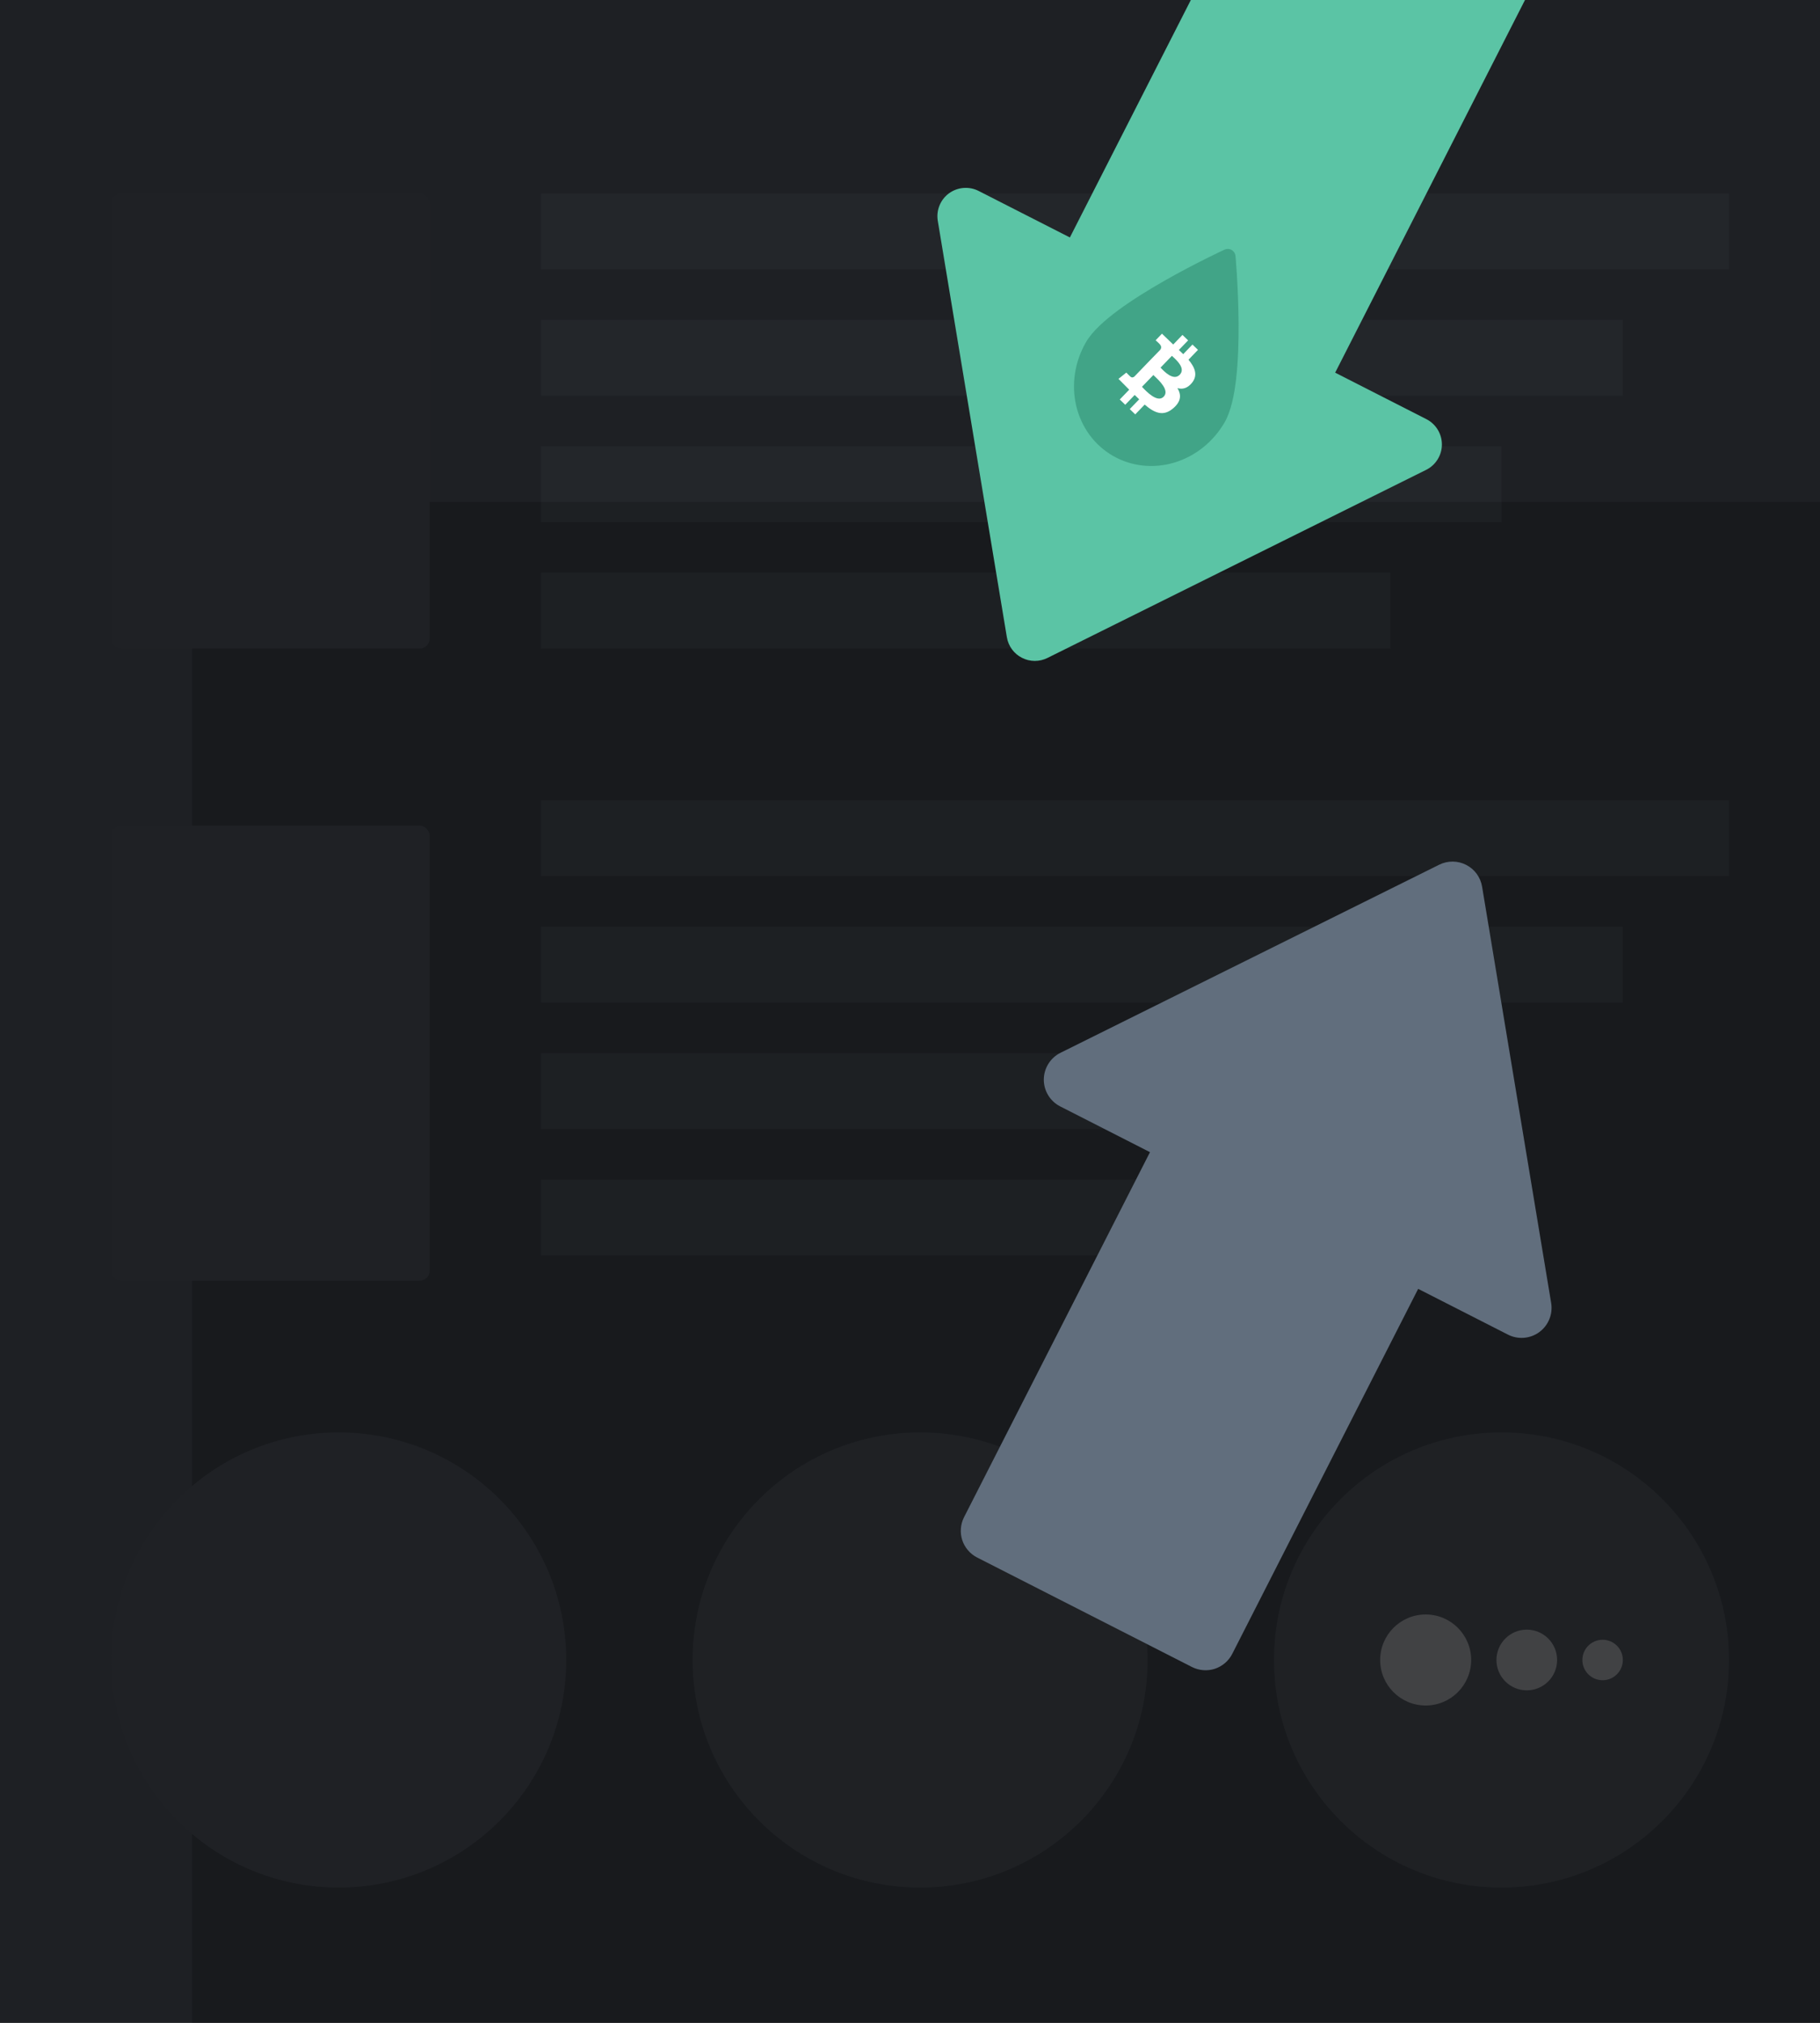
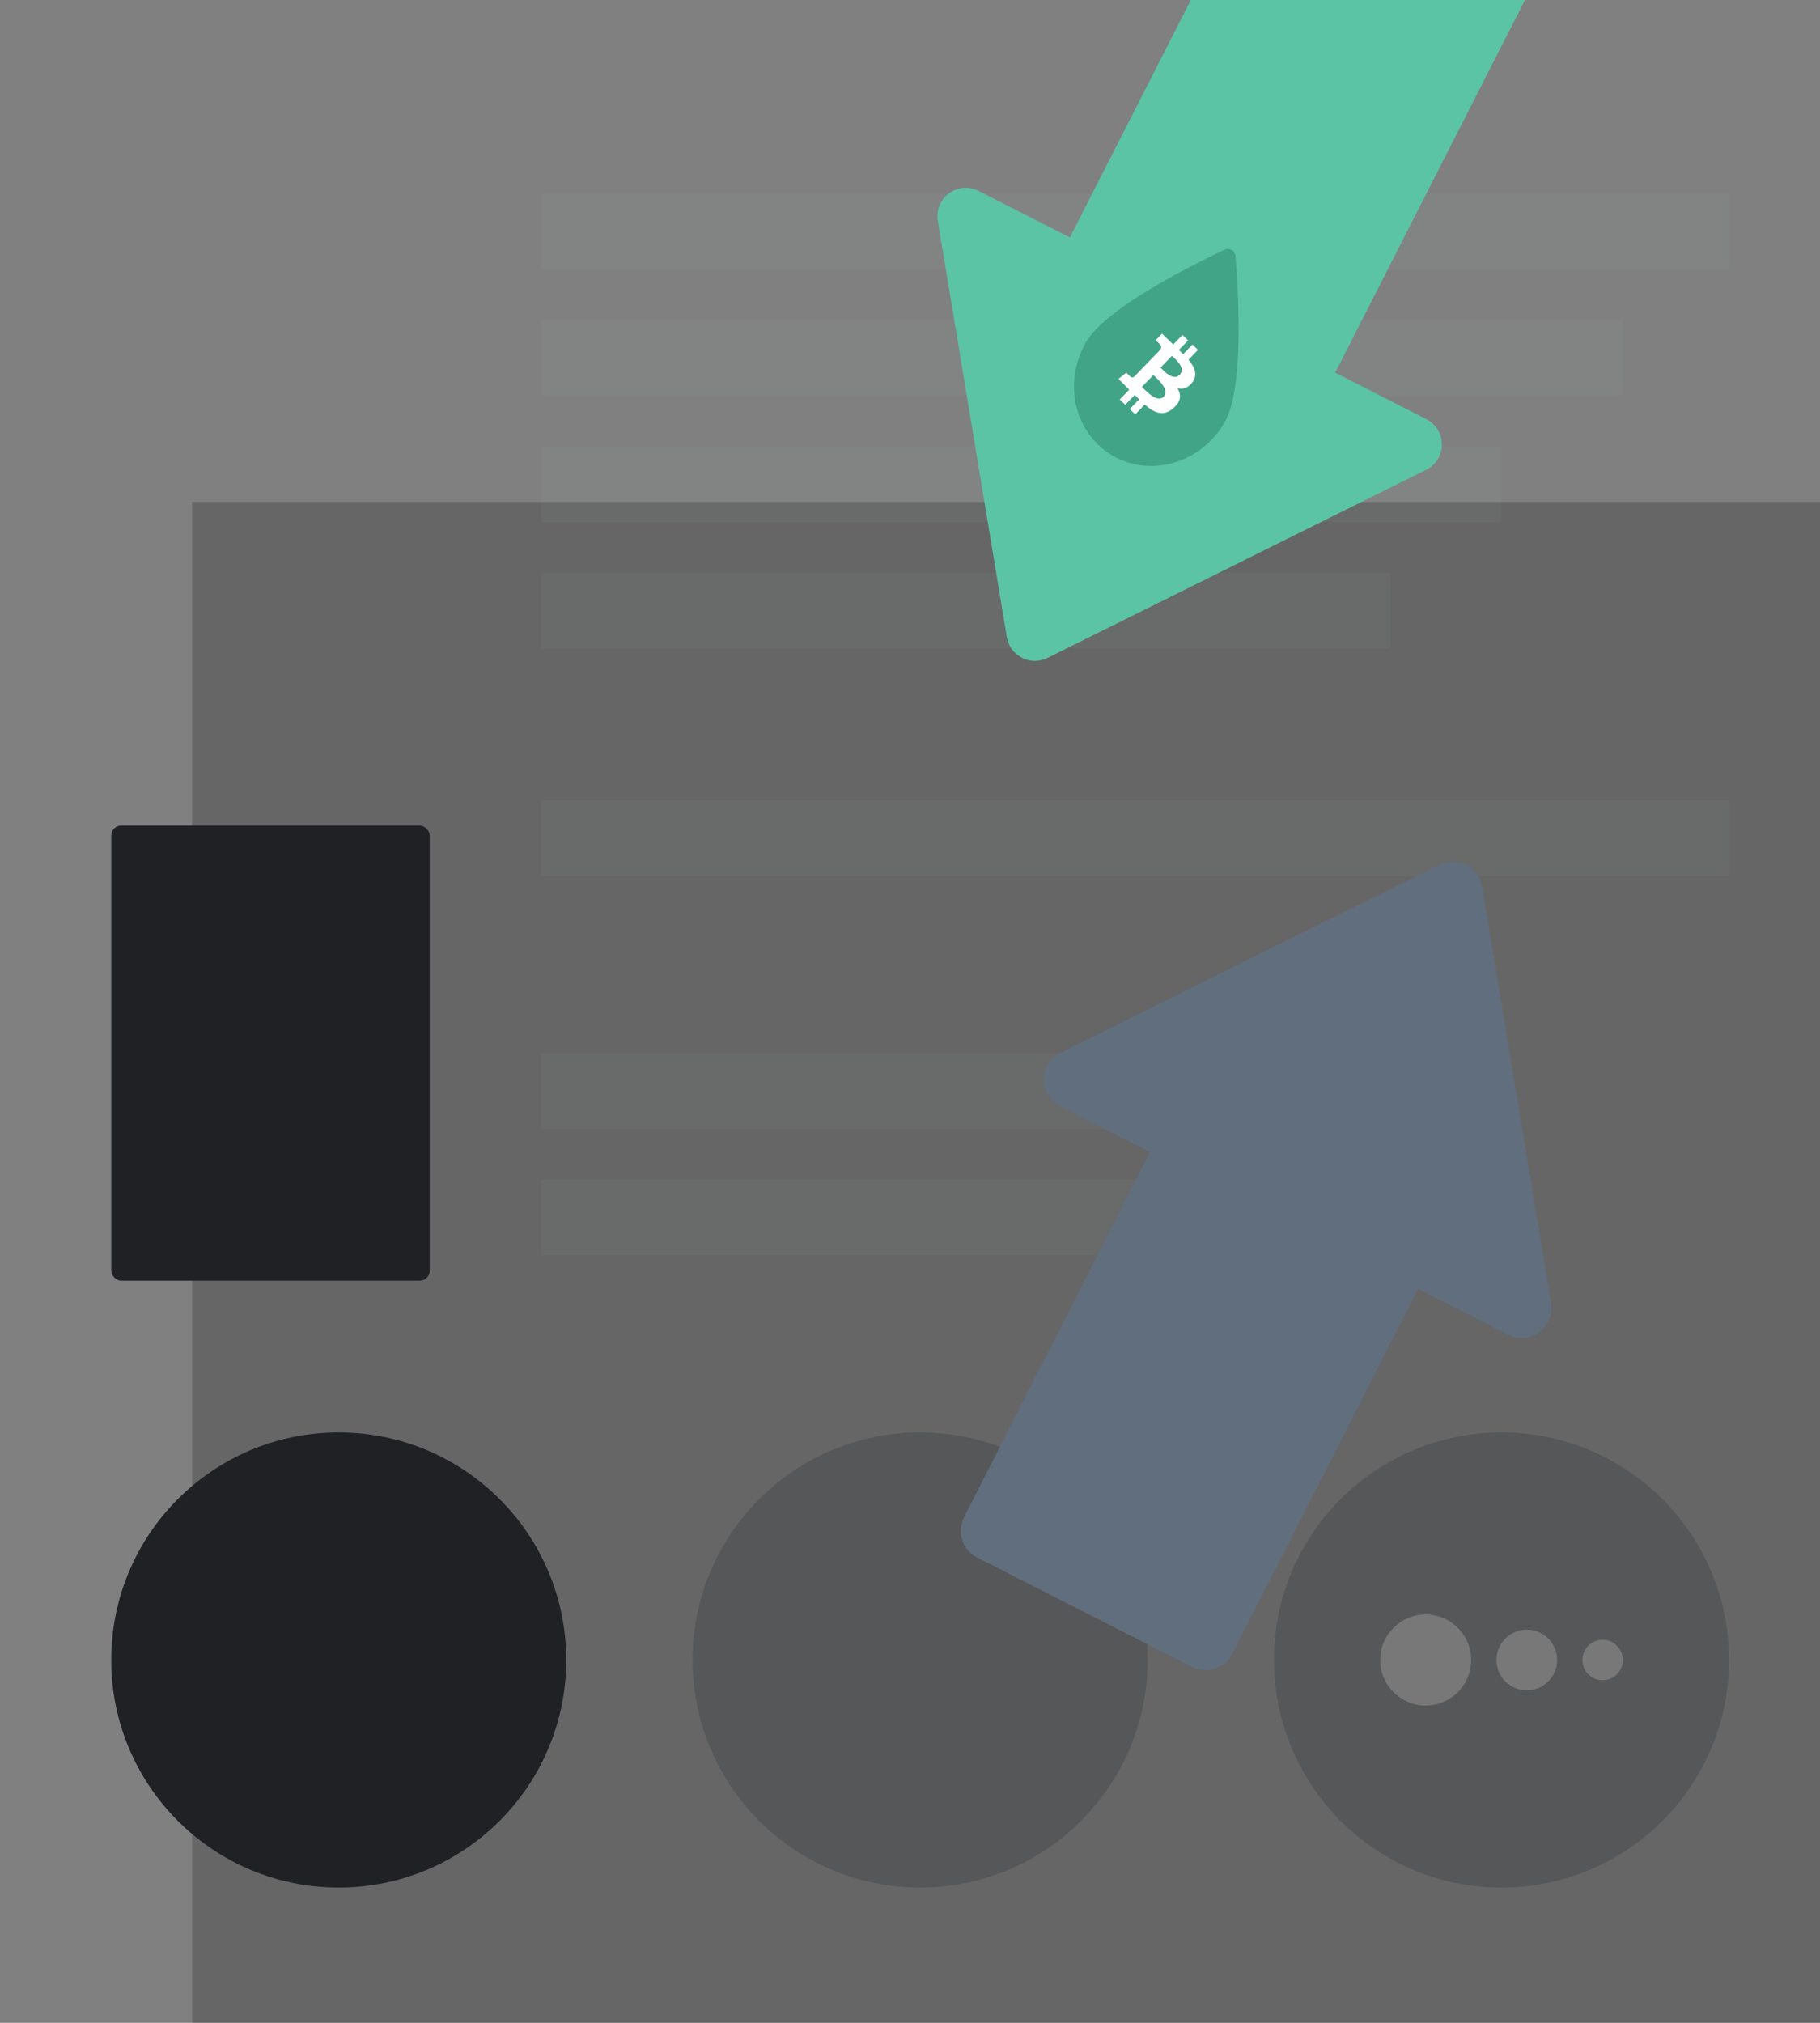
<svg xmlns="http://www.w3.org/2000/svg" width="360" height="400" viewBox="0 0 360 400" fill="none">
  <rect x="0" y="0" width="360" height="400" fill="#808080" stroke="none" />
  <g clip-path="url(#clip0_926_7453)">
-     <rect width="360" height="400" fill="#1E2024" />
    <rect x="38" y="99.25" width="326" height="314" fill="black" fill-opacity="0.2" />
    <g opacity="0.3">
      <rect x="107" y="38.25" width="235" height="15" fill="#DBE5FA" fill-opacity="0.1" />
      <rect x="107" y="63.25" width="214" height="15" fill="#DBE5FA" fill-opacity="0.1" />
      <rect x="107" y="88.25" width="190" height="15" fill="#DBE5FA" fill-opacity="0.1" />
      <rect x="107" y="113.25" width="168" height="15" fill="#DBE5FA" fill-opacity="0.1" />
      <rect x="107" y="158.25" width="235" height="15" fill="#DBE5FA" fill-opacity="0.1" />
-       <rect x="107" y="183.25" width="214" height="15" fill="#DBE5FA" fill-opacity="0.1" />
      <rect x="107" y="208.25" width="190" height="15" fill="#DBE5FA" fill-opacity="0.1" />
      <rect x="107" y="233.25" width="168" height="15" fill="#DBE5FA" fill-opacity="0.1" />
      <circle cx="182" cy="328.25" r="45" fill="#2F3237" />
      <circle cx="297" cy="328.25" r="45" fill="#2F3237" />
      <circle cx="317" cy="328.25" r="4" fill="#A2A2A2" />
      <circle cx="302" cy="328.25" r="6" fill="#A2A2A2" />
      <circle cx="282" cy="328.25" r="9" fill="#A2A2A2" />
    </g>
-     <rect x="22" y="38.25" width="63" height="90" rx="2" fill="#1F2125" />
    <rect x="22" y="163.25" width="63" height="90" rx="2" fill="#1F2125" />
    <circle cx="67" cy="328.25" r="45" fill="#1F2125" />
    <path d="M304.478 263.411C306.276 262.096 307.188 259.859 306.823 257.655L293.161 175.33C292.853 173.474 291.689 171.879 290.011 171.024C288.334 170.162 286.359 170.158 284.674 170.991L209.76 208.186C207.762 209.179 206.481 211.234 206.467 213.469C206.455 215.698 207.718 217.769 209.705 218.781L227.469 227.832L190.69 300.014C189.98 301.409 189.852 303.053 190.331 304.54C190.815 306.023 191.892 307.278 193.283 307.987L235.767 329.634C237.156 330.341 238.804 330.474 240.288 329.994C241.773 329.507 243.028 328.438 243.738 327.043L280.517 254.862L298.281 263.913C300.268 264.926 302.673 264.734 304.477 263.414L304.478 263.411Z" fill="#616E7D" />
    <path d="M187.714 38.227C186.012 39.473 185.15 41.585 185.496 43.667L199.159 125.997C199.449 127.755 200.551 129.265 202.14 130.074C203.722 130.891 205.593 130.899 207.187 130.105L282.098 92.909C283.989 91.97 285.205 90.025 285.21 87.914C285.222 85.803 284.03 83.848 282.148 82.888L264.098 73.692L304.047 -4.712C304.717 -6.026 304.841 -7.59 304.386 -8.991C303.928 -10.399 302.912 -11.586 301.596 -12.257L259.115 -33.902C257.799 -34.572 256.242 -34.697 254.836 -34.237C253.434 -33.78 252.243 -32.763 251.574 -31.449L211.625 46.955L193.575 37.758C191.693 36.799 189.418 36.982 187.713 38.23L187.714 38.227Z" fill="#5BC4A5" />
    <path fill-rule="evenodd" clip-rule="evenodd" d="M242.785 50.882L244.386 50.645C244.338 50.129 244.056 49.678 243.624 49.429C243.192 49.179 242.661 49.16 242.19 49.377L242.785 50.882ZM242.785 50.882C244.386 50.645 244.386 50.645 244.386 50.645L244.386 50.647L244.386 50.651L244.388 50.665L244.393 50.721L244.411 50.934C244.427 51.119 244.449 51.391 244.477 51.739C244.531 52.434 244.603 53.433 244.677 54.654C244.824 57.093 244.977 60.426 244.998 63.994C245.019 67.554 244.909 71.383 244.522 74.802C244.143 78.151 243.474 81.363 242.232 83.513C240.006 87.368 236.427 90.232 232.281 91.473C228.135 92.714 223.762 92.231 220.125 90.131C216.487 88.031 213.883 84.486 212.885 80.274C211.886 76.063 212.576 71.532 214.802 67.676C216.044 65.526 218.491 63.341 221.202 61.338C223.969 59.293 227.23 57.283 230.324 55.521C233.423 53.756 236.387 52.222 238.573 51.13C239.667 50.583 240.568 50.146 241.197 49.846C241.512 49.695 241.759 49.579 241.927 49.5L242.121 49.409L242.171 49.386L242.185 49.38L242.188 49.378L242.19 49.377C242.19 49.377 242.19 49.377 242.785 50.882Z" fill="#41A487" />
    <path fill-rule="evenodd" clip-rule="evenodd" d="M235.085 71.131C236.349 72.645 237.002 74.184 235.771 75.704C234.868 76.806 233.886 77.032 232.902 76.744C233.679 78.049 233.669 79.343 232.09 80.712C230.117 82.432 228.36 81.677 226.42 80.003L224.552 81.942L223.467 80.898L225.335 78.958C225.218 78.842 225.093 78.724 224.964 78.604C224.792 78.443 224.614 78.276 224.444 78.1L222.576 80.04L221.493 78.997L223.361 77.057L221.239 74.918L222.788 73.679C222.788 73.679 223.588 74.489 223.583 74.464C223.886 74.753 224.2 74.607 224.37 74.475L227.364 71.365L229.506 69.164C229.696 68.902 229.819 68.487 229.384 68.05C229.431 68.05 228.589 67.286 228.589 67.286L229.84 65.985L232.064 68.126L233.893 66.227L235.013 67.305L233.184 69.205C233.406 69.407 233.618 69.614 233.831 69.824L233.831 69.824C233.901 69.893 233.972 69.962 234.043 70.032L235.872 68.132L236.962 69.181L235.085 71.131ZM229.558 72.693C229.574 72.71 229.592 72.729 229.61 72.749C230.238 73.416 232.102 75.394 233.352 74.106C234.532 72.877 232.832 71.312 232.042 70.585C231.949 70.499 231.869 70.425 231.807 70.364L229.558 72.693ZM225.977 76.585C225.944 76.55 225.913 76.518 225.886 76.489L228.135 74.16C228.203 74.227 228.291 74.309 228.392 74.405C229.316 75.273 231.381 77.214 230.178 78.44C228.954 79.729 226.753 77.404 225.977 76.585Z" fill="white" />
  </g>
  <defs>
    <clipPath id="clip0_926_7453">
      <rect width="360" height="400" fill="white" />
    </clipPath>
  </defs>
</svg>